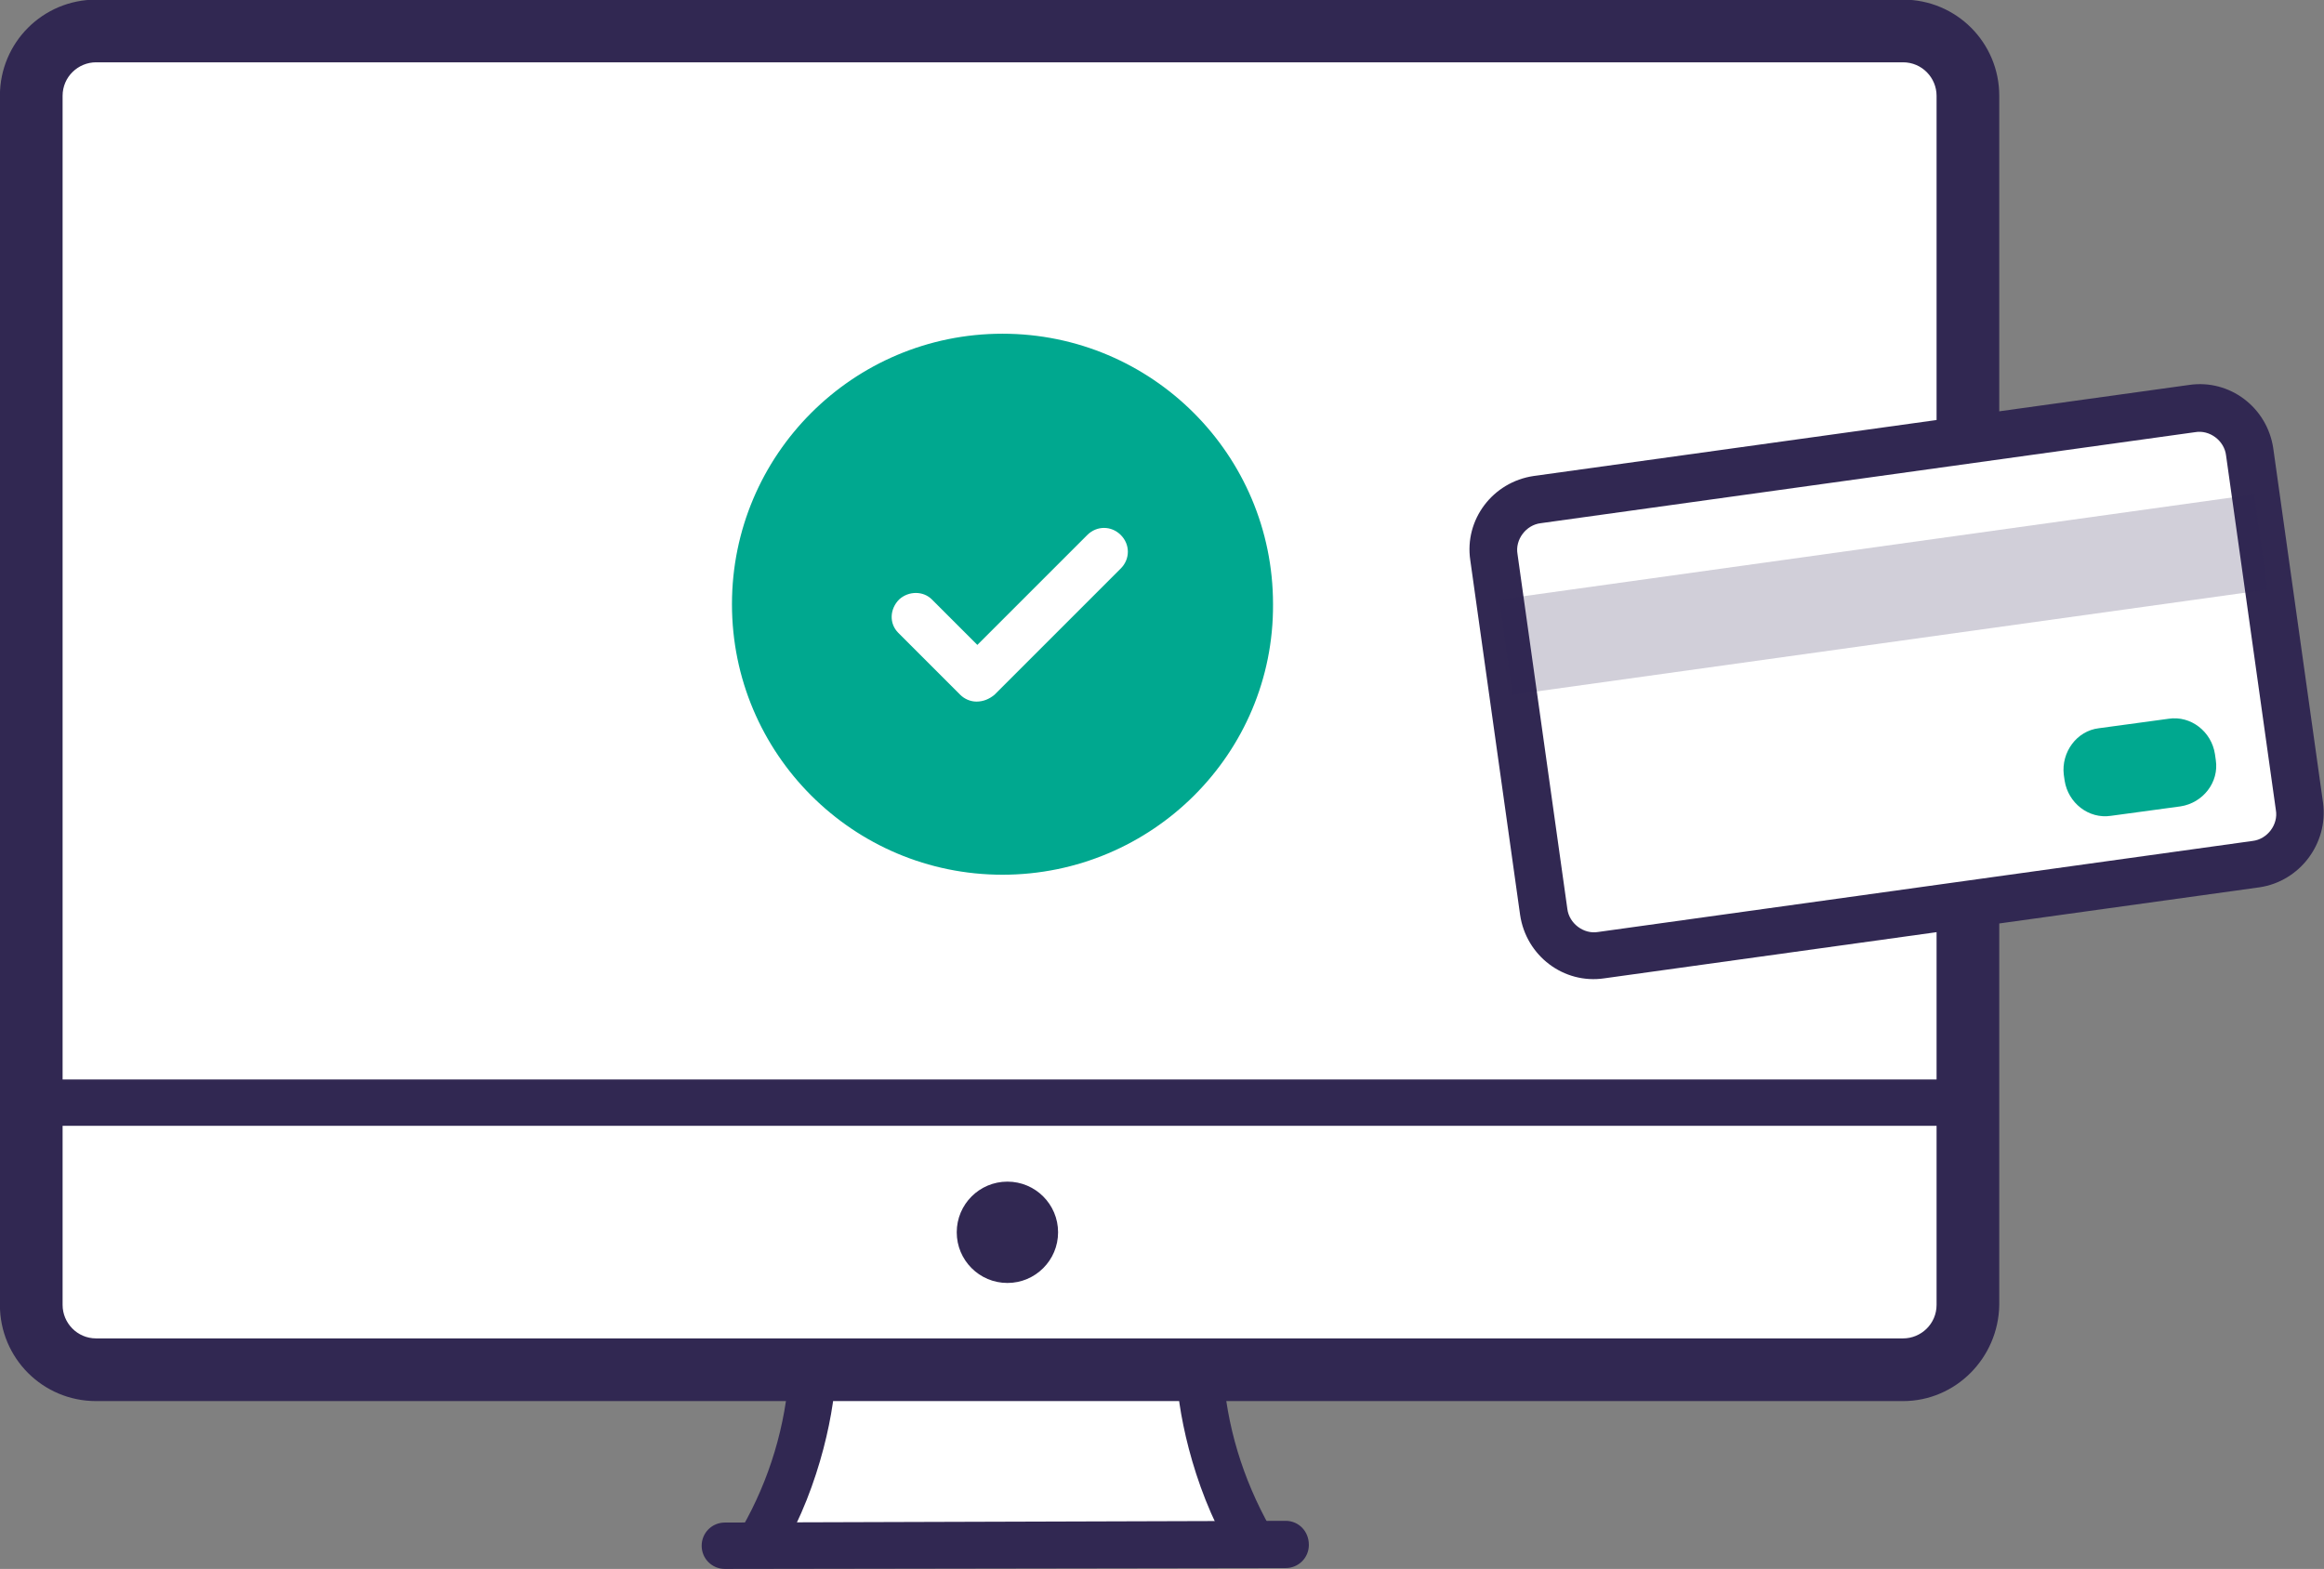
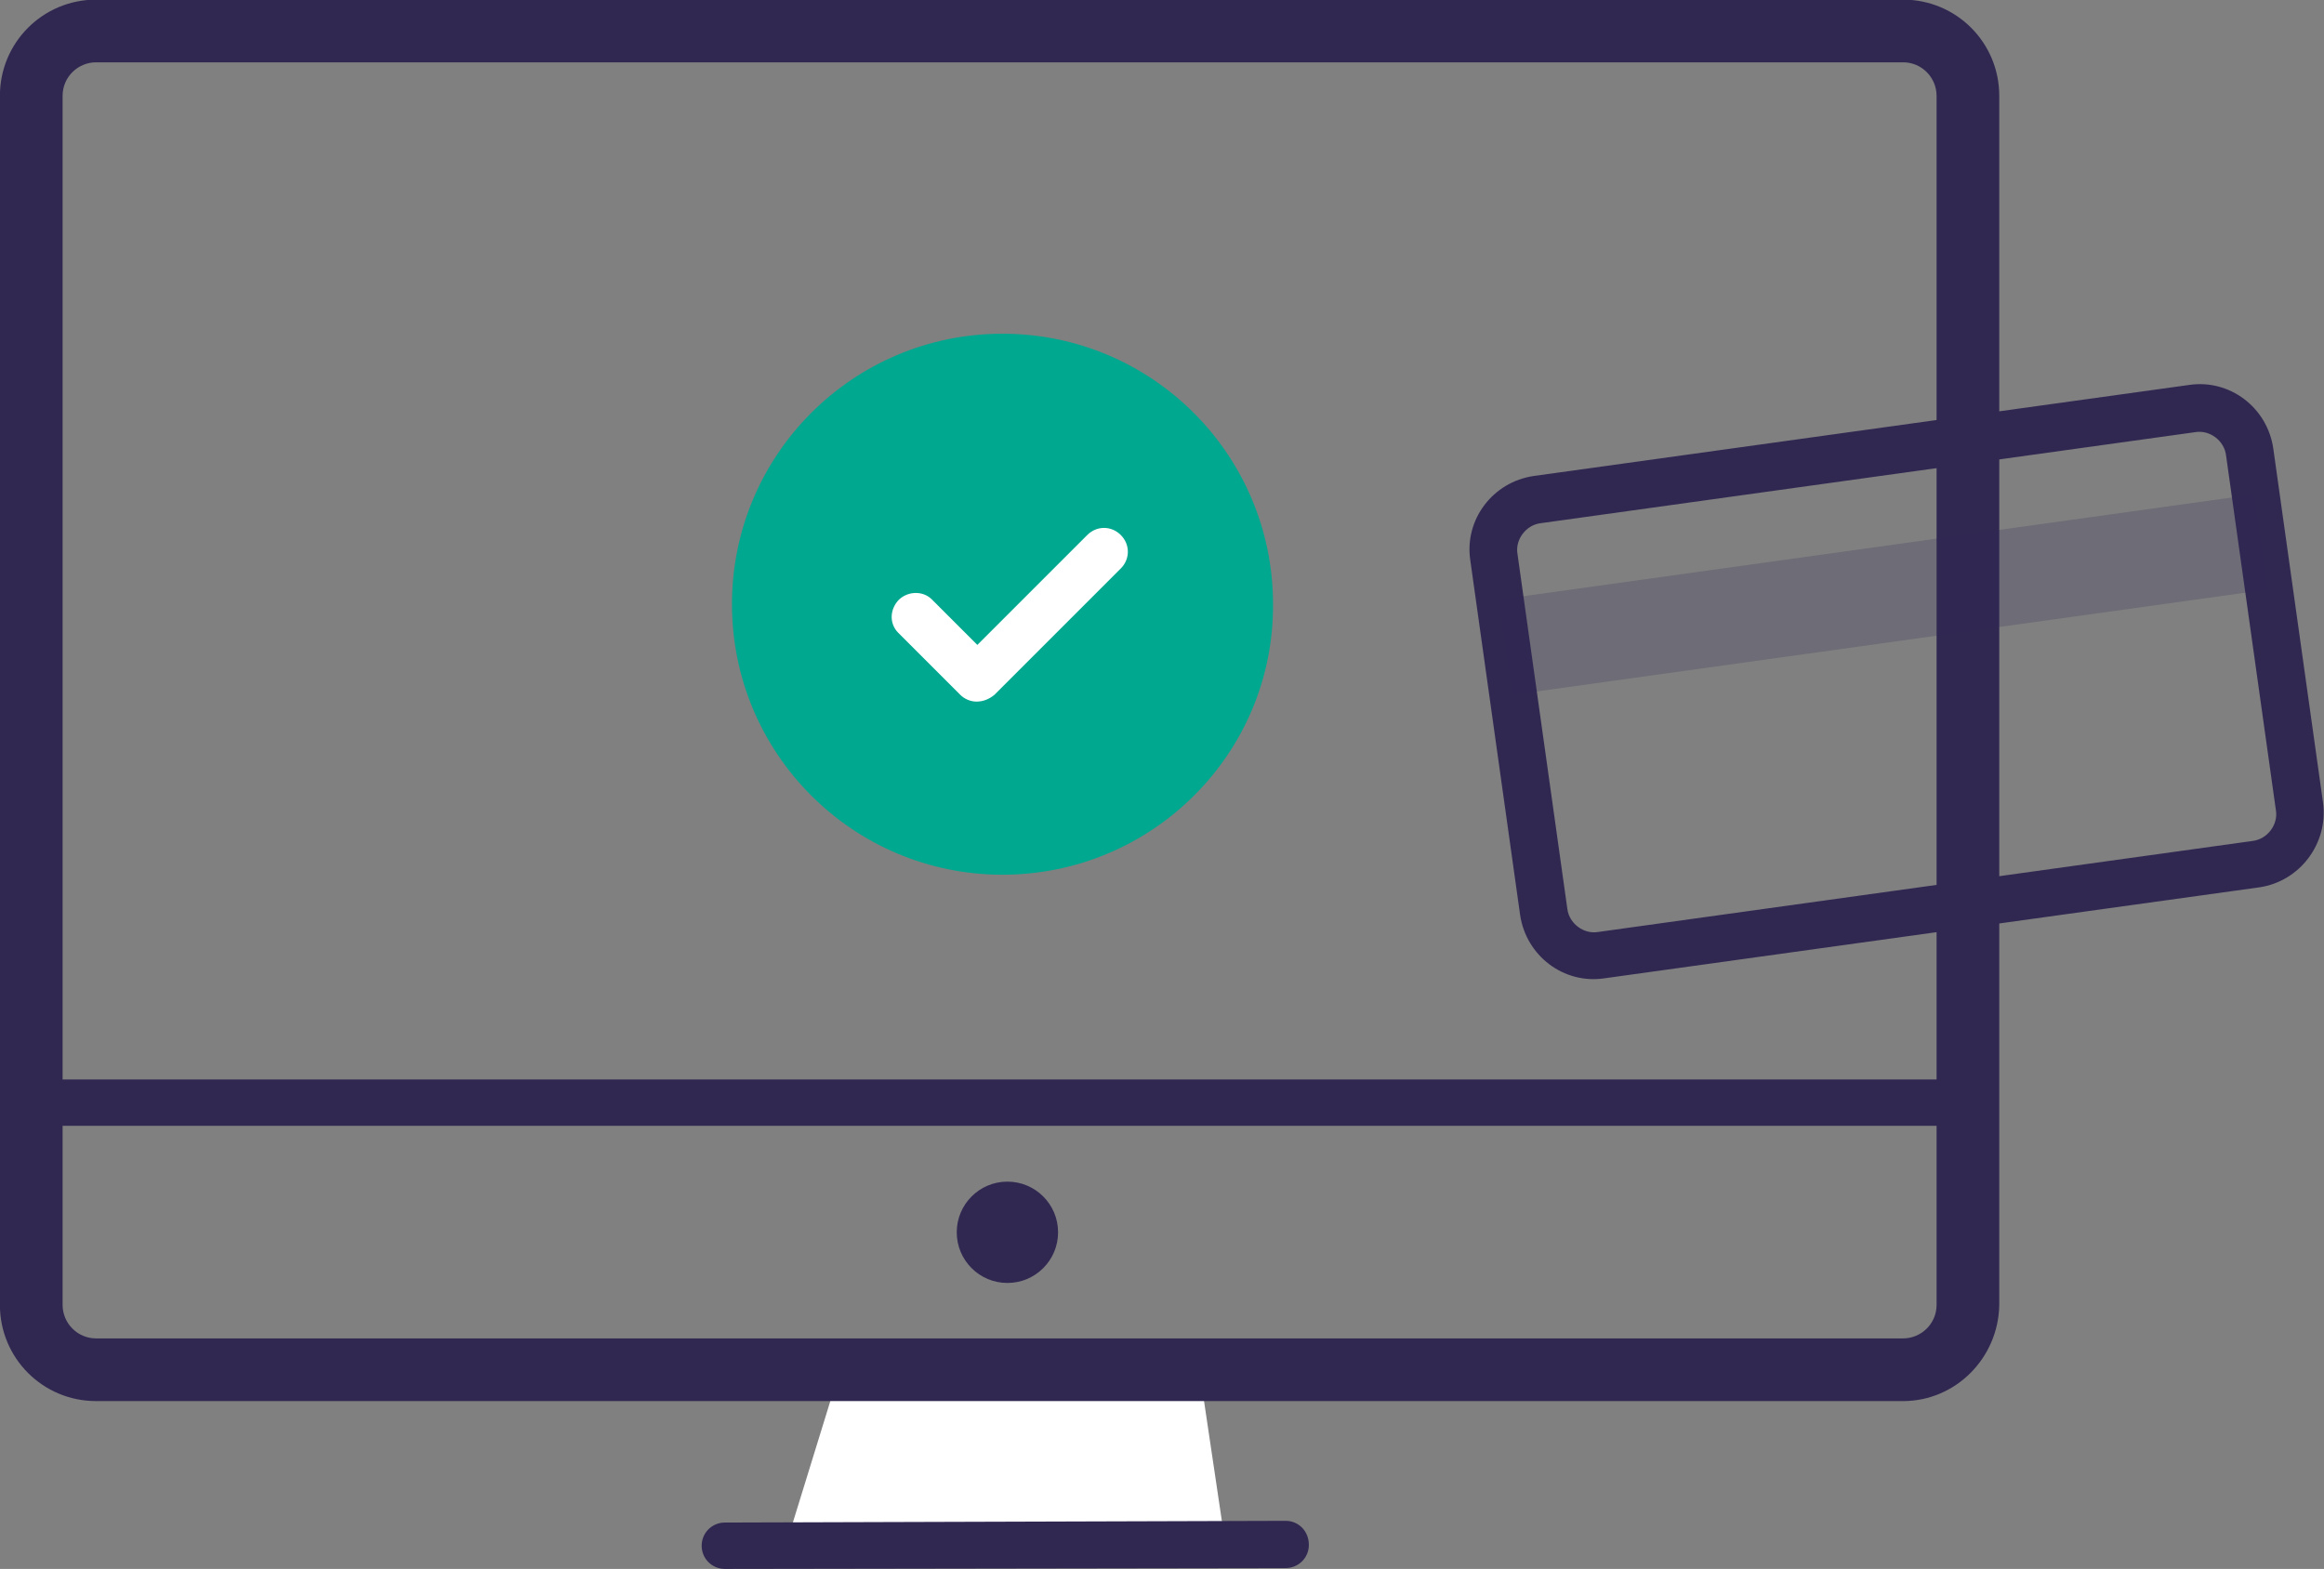
<svg xmlns="http://www.w3.org/2000/svg" version="1.1" id="Layer_1" x="0px" y="0px" viewBox="0 0 270.6 182.7" style="enable-background:new 0 0 270.6 182.7;" xml:space="preserve">
  <rect x="0" y="0" width="270.6" height="182.7" fill="#808080" stroke="none" />
  <style type="text/css">
	.st0{fill:#FFFFFF;}
	.st1{fill:#312852;}
	.st2{fill:#00A88F;}
	.st3{opacity:0.22;fill:#312852;enable-background:new    ;}
</style>
  <path id="Path_377" class="st0" d="M97.5,160.5l-5.8,18.8l51,0.7l-2.9-19.5H97.5z" />
  <g id="Group_876" transform="translate(4455.089 1784.756)">
-     <path id="Rectangle_610" class="st0" d="M-4443.2-1781.1h209c4.5,0,8.2,3.7,8.2,8.2v139.4c0,4.5-3.7,8.2-8.2,8.2h-209   c-4.5,0-8.2-3.7-8.2-8.2v-139.4C-4451.4-1777.4-4447.8-1781.1-4443.2-1781.1z" />
    <path id="Path_378" class="st1" d="M-4233.5-1621.6h-210.4c-6.2,0-11.2-5-11.2-11.2v-140.8c0-6.2,5-11.2,11.2-11.2h210.4   c6.2,0,11.2,5,11.2,11.2v140.8C-4222.4-1626.6-4227.4-1621.6-4233.5-1621.6z M-4443.9-1777.5c-2.1,0-3.9,1.7-3.9,3.9v140.8   c0,2.1,1.7,3.9,3.9,3.9h210.4c2.1,0,3.9-1.7,3.9-3.9v-140.8c0-2.1-1.7-3.9-3.9-3.9H-4443.9z" />
  </g>
-   <path id="Path_379" class="st1" d="M88.7,182c-1.5,0-2.7-1.2-2.7-2.7c0-0.5,0.1-1,0.4-1.4c3.2-5.6,5.1-11.9,5.5-18.4  c0-1.5,1.2-2.7,2.7-2.7s2.7,1.2,2.7,2.7c0,4.1-1.7,13.4-6.3,21.2C90.6,181.5,89.7,182,88.7,182z" />
-   <path id="Path_380" class="st1" d="M145.7,182c-1,0-1.9-0.5-2.4-1.3c-4.6-7.8-6.3-17.1-6.3-21.2c0-1.5,1.2-2.7,2.7-2.7  s2.7,1.2,2.7,2.7c0.4,6.5,2.3,12.7,5.5,18.4c0.8,1.3,0.3,3-1,3.7C146.7,181.9,146.2,182,145.7,182z" />
  <path id="Path_381" class="st1" d="M84.4,182.7c-1.5,0-2.7-1.2-2.7-2.7s1.2-2.7,2.7-2.7l65.3-0.2l0,0c1.5,0,2.7,1.2,2.7,2.8  c0,1.5-1.2,2.7-2.7,2.7L84.4,182.7L84.4,182.7z" />
  <path id="Path_382" class="st1" d="M229.1,131.1H3.7c-1.5,0-2.7-1.2-2.7-2.7s1.2-2.7,2.7-2.7h225.4c1.5,0,2.7,1.2,2.7,2.7  C231.8,129.9,230.6,131.1,229.1,131.1L229.1,131.1z" />
  <circle id="Ellipse_11" class="st1" cx="117.3" cy="143.5" r="5.9" />
  <g id="Group_877" transform="translate(4540.328 1823.561)">
    <path id="Path_383" class="st2" d="M-4394.3-1753.2c0,16.2-13.1,29.2-29.2,29.2c-16.2,0-29.2-13.1-29.2-29.2s13.1-29.2,29.2-29.2   C-4407.4-1782.5-4394.3-1769.4-4394.3-1753.2" />
    <path id="Path_384" class="st2" d="M-4423.6-1721.7c-17.4,0-31.5-14.1-31.5-31.5s14.1-31.5,31.5-31.5s31.5,14.1,31.5,31.5l0,0   C-4392-1735.8-4406.2-1721.7-4423.6-1721.7z M-4423.6-1780.2c-14.9,0-27,12.1-27,27s12.1,27,27,27s27-12.1,27-27l0,0   C-4396.6-1768.1-4408.7-1780.2-4423.6-1780.2L-4423.6-1780.2z" />
  </g>
  <path id="Path_385" class="st0" d="M113.7,81.7c-0.7,0-1.4-0.3-1.9-0.8l-7.2-7.2c-1.1-1.1-1-2.8,0.1-3.9c1.1-1,2.8-1,3.8,0l5.3,5.3  l12.8-12.8c1.1-1.1,2.8-1.1,3.9,0c1.1,1.1,1.1,2.8,0,3.9l0,0l-14.7,14.7C115.2,81.4,114.5,81.7,113.7,81.7z" />
  <g id="Group_878" transform="translate(4626.295 1829.526)">
-     <path id="Rectangle_611" class="st0" d="M-4446.7-1771.4l75.1-10.5c3.6-0.5,6.8,2,7.3,5.5l5.6,40.2c0.5,3.6-2,6.8-5.5,7.3   l-75.1,10.5c-3.6,0.5-6.8-2-7.3-5.5l-5.6-40.2C-4452.7-1767.6-4450.2-1770.9-4446.7-1771.4z" />
    <path id="Path_386" class="st1" d="M-4363.2-1726.2l-76.3,10.6c-4.7,0.7-9.1-2.6-9.8-7.4l-5.8-41.3c-0.7-4.7,2.6-9.1,7.4-9.8   l76.3-10.6c4.7-0.7,9.1,2.6,9.8,7.4l5.8,41.3C-4355.2-1731.3-4358.5-1726.9-4363.2-1726.2z M-4446.9-1768.6c-1.7,0.2-3,1.9-2.7,3.6   l5.8,41.3c0.2,1.7,1.9,3,3.6,2.7l76.2-10.6c1.7-0.2,3-1.9,2.7-3.6l-5.8-41.3c-0.2-1.7-1.9-3-3.6-2.7L-4446.9-1768.6z" />
  </g>
  <rect id="Rectangle_612" x="175" y="63.6" transform="matrix(0.99 -0.138 0.138 0.99 -7.462 31.008)" class="st3" width="88.8" height="11.2" />
-   <path id="Rectangle_613" class="st2" d="M244.4,84.8l8.1-1.1c2.6-0.4,5,1.5,5.4,4.1l0.1,0.7c0.4,2.6-1.5,5-4.1,5.4l-8.1,1.1  c-2.6,0.4-5-1.5-5.4-4.1l-0.1-0.7C240,87.6,241.8,85.1,244.4,84.8z" />
</svg>